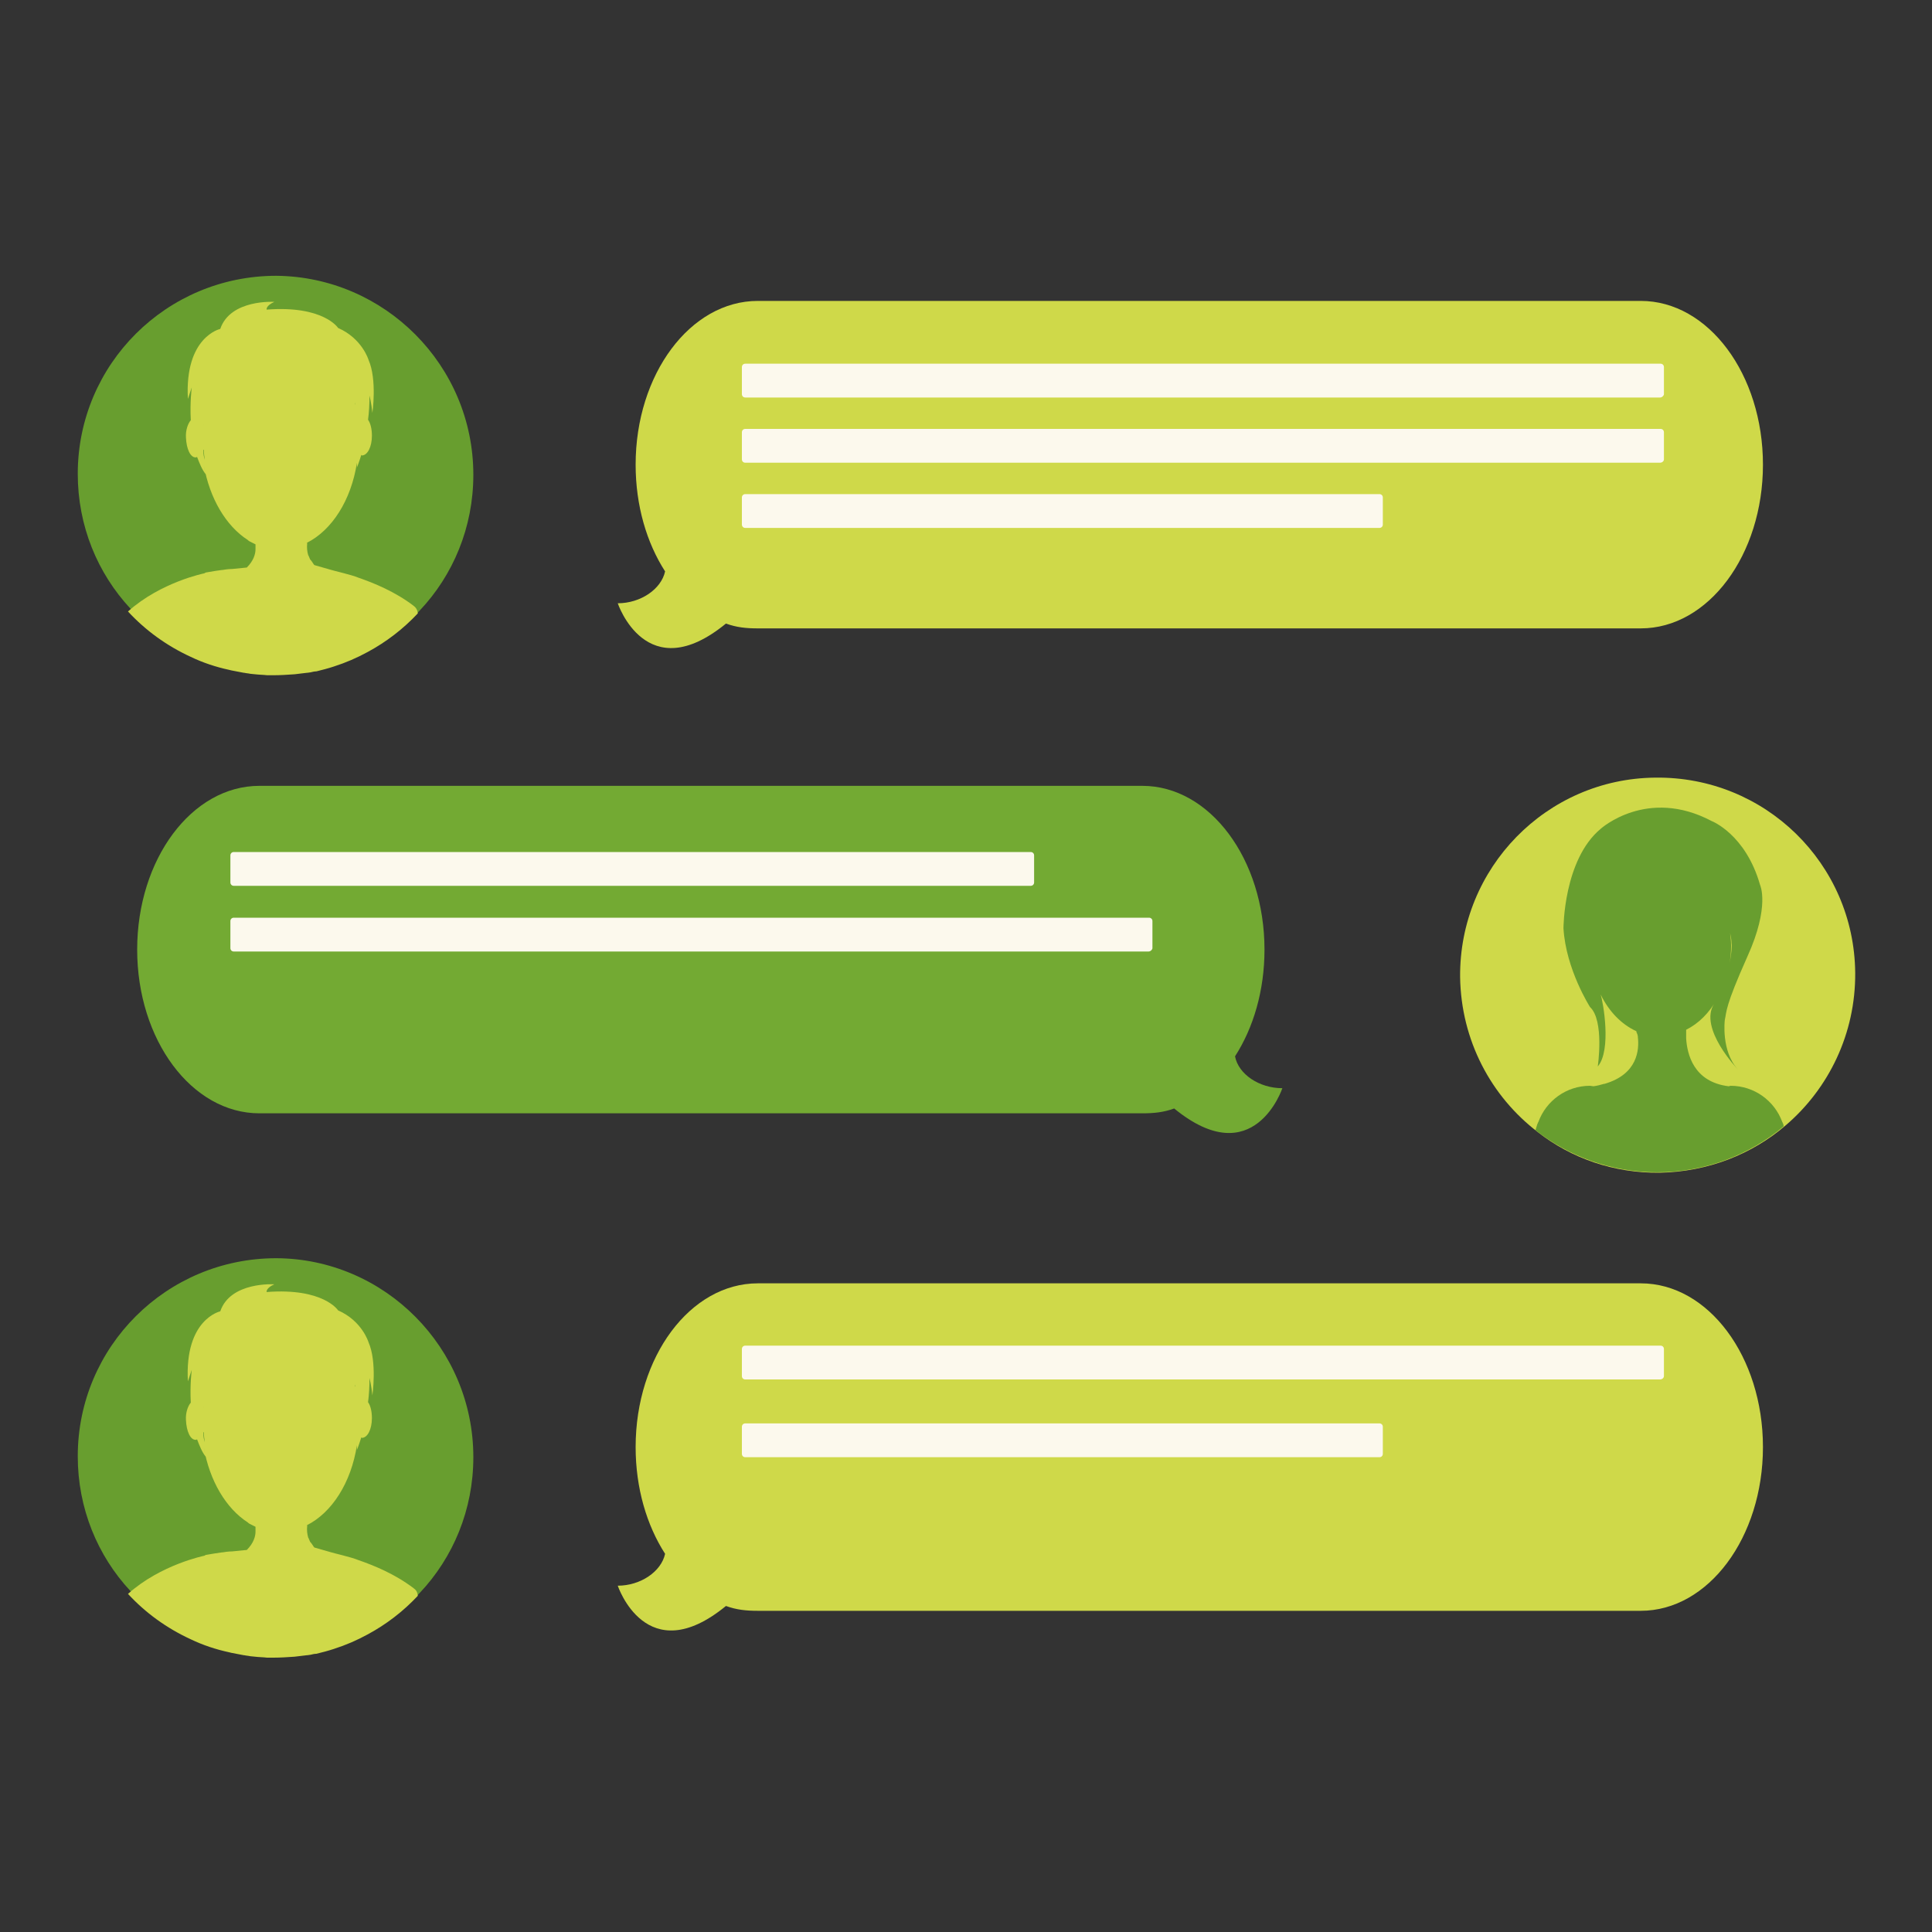
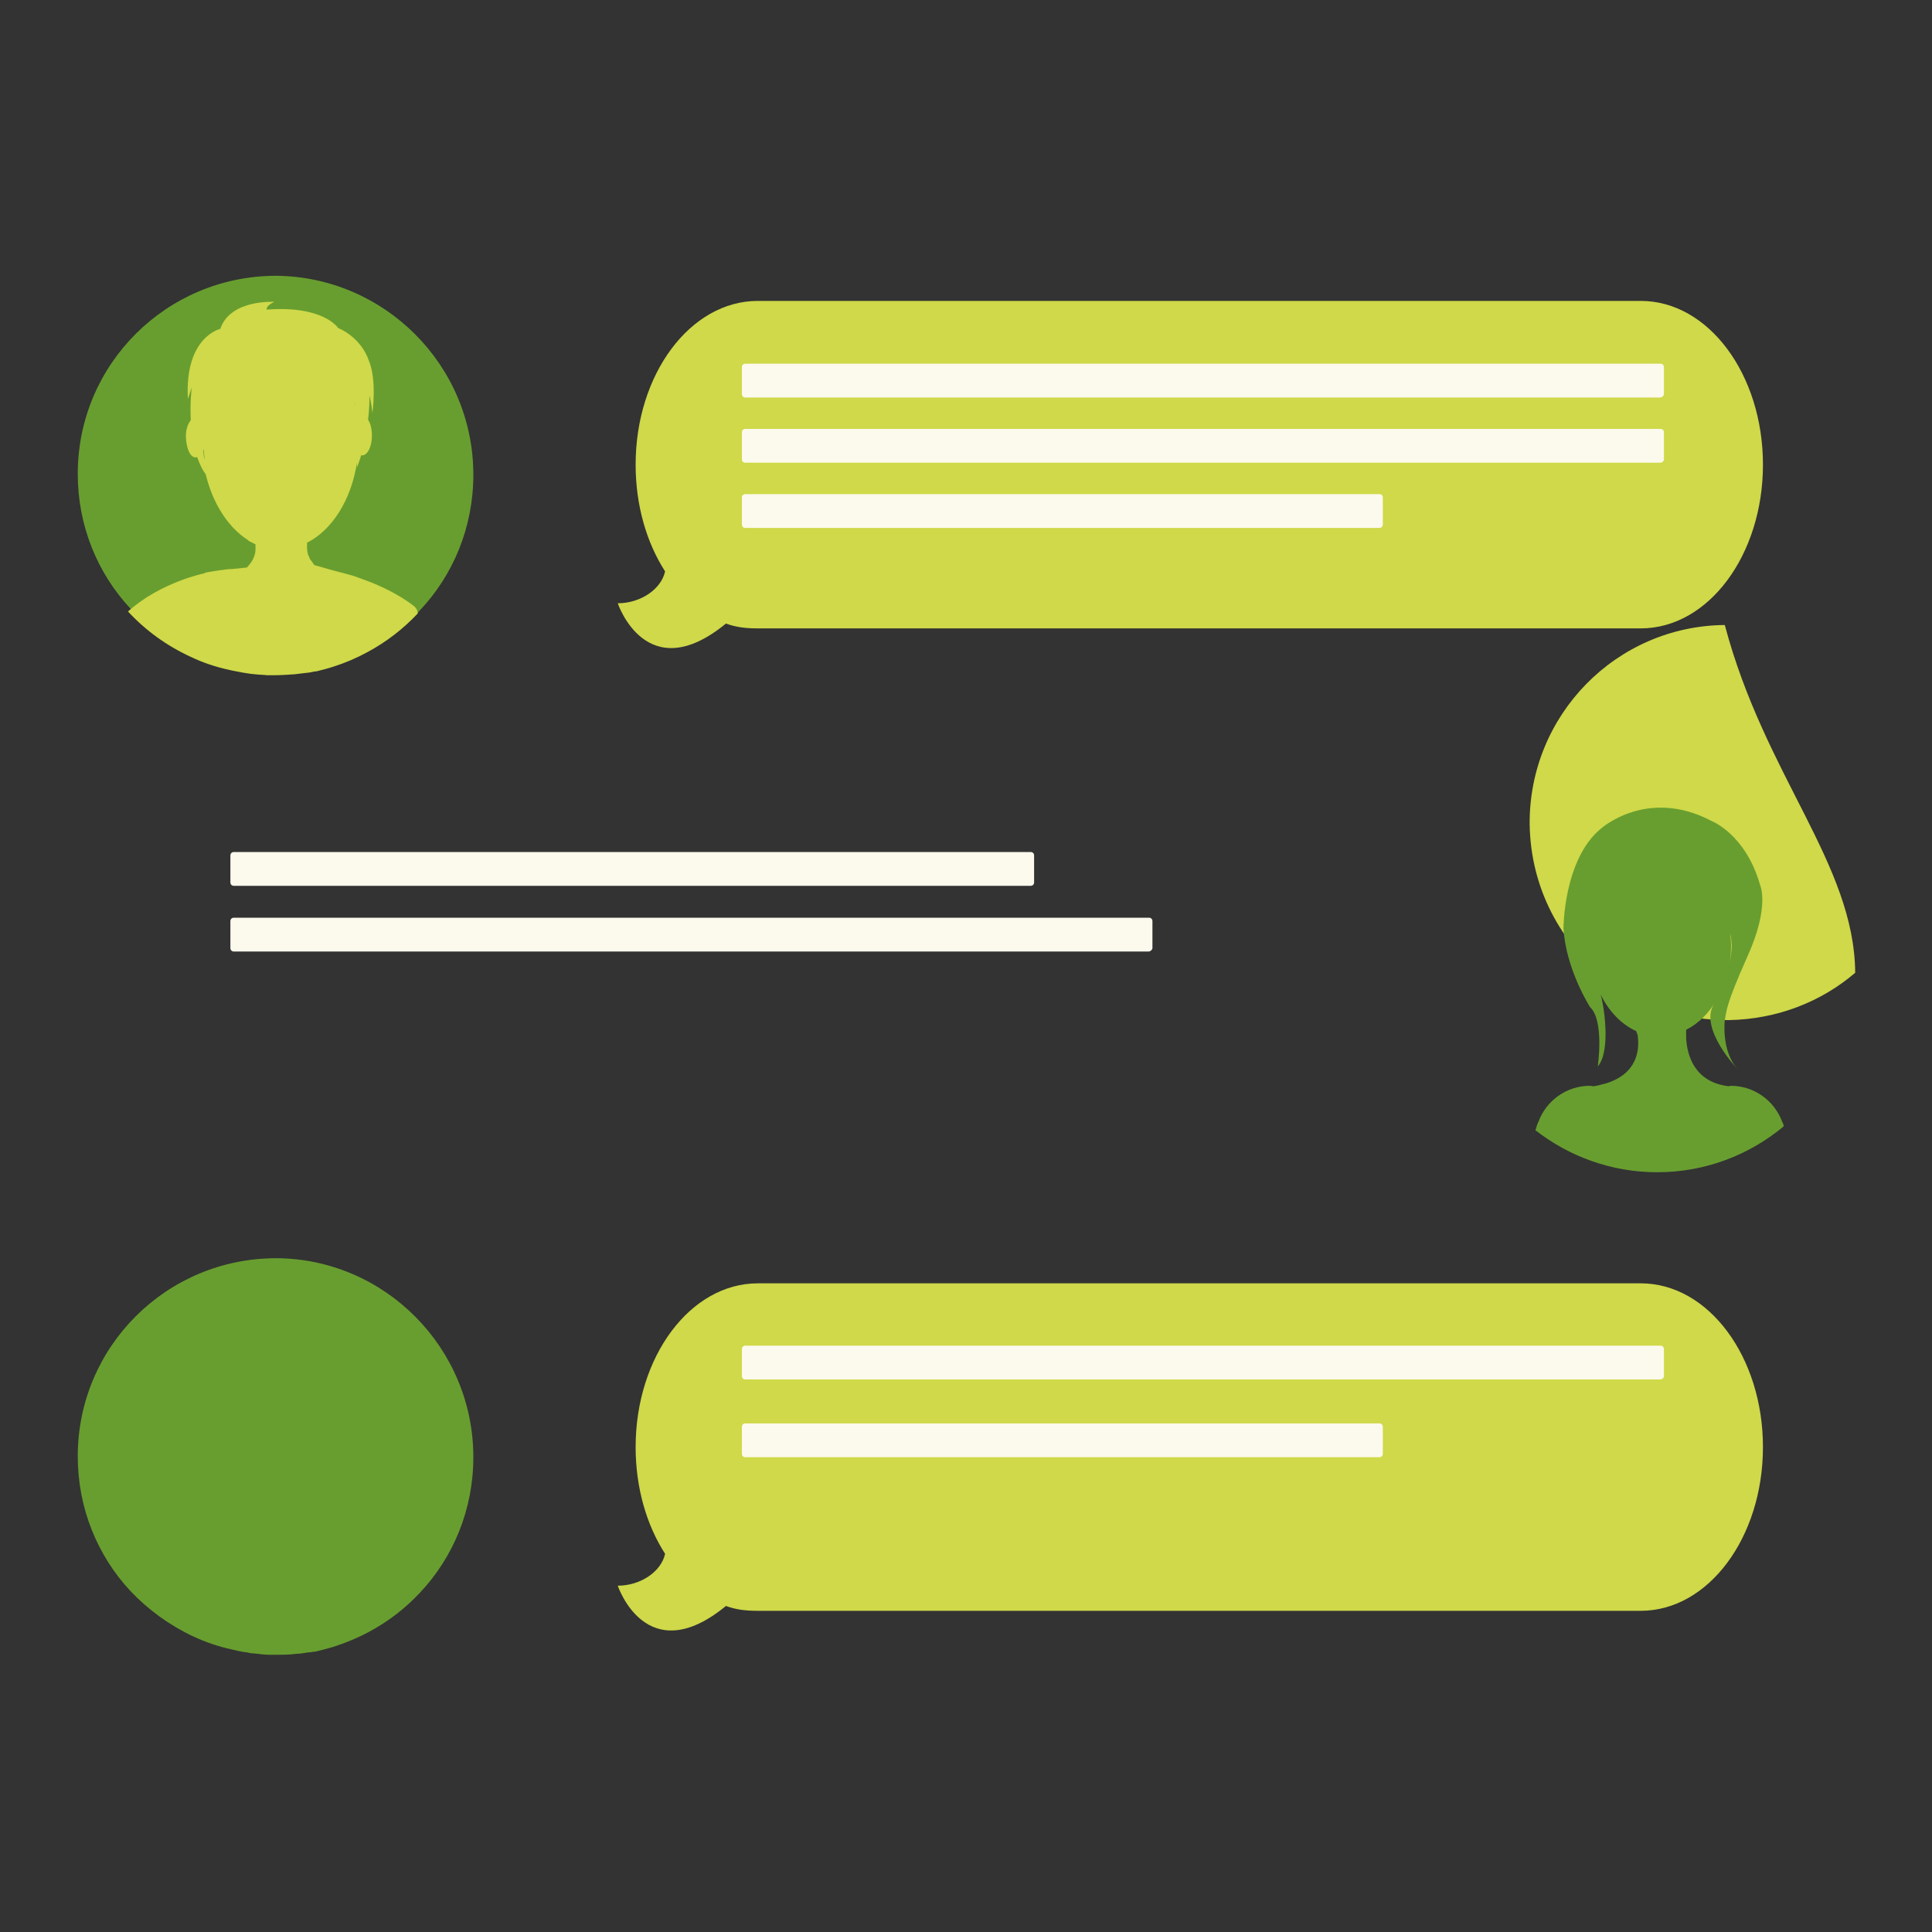
<svg xmlns="http://www.w3.org/2000/svg" version="1.1" id="Capa_1" x="0px" y="0px" viewBox="0 0 400 400" style="enable-background:new 0 0 400 400;" xml:space="preserve">
  <rect x="0" y="0" width="400" height="400" fill="#333333" stroke="none" />
  <style type="text/css">
	.st0{fill:#E3E7E4;}
	.st1{fill-rule:evenodd;clip-rule:evenodd;fill:#125640;}
	.st2{fill-rule:evenodd;clip-rule:evenodd;fill:#689E2F;}
	.st3{fill:#125640;}
	.st4{fill:#1D1E1B;}
	.st5{fill:#689E2F;}
	.st6{fill:#73AA33;}
	.st7{fill:#608C2F;}
	.st8{fill:#D1D0D1;}
	.st9{fill:#A4C952;}
	.st10{fill:#CFD949;}
	.st11{fill:#FCF9ED;}
	.st12{fill:#0D4430;}
	.st13{fill:#C1C44C;}
	.st14{fill:#AAAA50;}
	.st15{clip-path:url(#SVGID_2_);fill:#125640;}
	.st16{clip-path:url(#SVGID_2_);fill:#0D4430;}
	.st17{clip-path:url(#SVGID_2_);fill:#E3E7E4;}
	.st18{fill:#58772F;}
	.st19{clip-path:url(#SVGID_4_);fill:#D1D0D1;}
	.st20{clip-path:url(#SVGID_4_);fill:#C1C44C;}
	.st21{clip-path:url(#SVGID_4_);fill:#CFD949;}
	.st22{clip-path:url(#SVGID_4_);fill:#E3E7E4;}
</style>
  <g>
-     <path class="st6" d="M255.7,218.7c3.8-5.9,6.1-13.6,6.1-22.1c0-18.7-11.3-33.9-25.3-33.9H53.7c-14,0-25.3,15.2-25.3,33.9   c0,18.7,11.3,33.9,25.3,33.9h182.8c2.4,0,4.4-0.2,6.6-1l0,0c16.5,13.5,22.4-4.2,22.4-4.2C260.7,225.3,256.4,222.4,255.7,218.7z" />
    <path class="st10" d="M137.7,118.3c-3.8-5.9-6.1-13.6-6.1-22.1c0-18.7,11.3-33.9,25.3-33.9h182.8c14,0,25.3,15.2,25.3,33.9   c0,18.7-11.3,33.9-25.3,33.9H156.9c-2.4,0-4.4-0.2-6.6-1l0,0c-16.5,13.5-22.4-4.2-22.4-4.2C132.6,124.9,136.9,122,137.7,118.3z" />
    <path class="st5" d="M98,98.3c0,10.9-4.2,20.8-11.1,28.1c-3,3.2-6.5,5.9-10.4,8c-2.2,1.2-4.6,2.2-7,3c-1.2,0.4-2.4,0.7-3.6,1   c-0.4,0.1-0.8,0.2-1.2,0.2c-0.3,0.1-0.5,0.1-0.8,0.1c-0.8,0.1-1.7,0.3-2.5,0.3c-1.4,0.2-2.9,0.2-4.3,0.2c-0.4,0-0.9,0-1.3,0   c-0.8,0-1.7-0.1-2.5-0.2c-0.3,0-0.7-0.1-1-0.1c-0.4,0-0.8-0.1-1.2-0.2c0,0-0.1,0-0.1,0c0,0,0,0,0,0c-0.9-0.1-1.7-0.3-2.6-0.5   c-0.1,0-0.3-0.1-0.4-0.1c-2.8-0.6-5.4-1.5-8-2.7c-4.9-2.3-9.3-5.5-13-9.4c0,0,0,0,0,0c-6.8-7.3-10.9-17.1-10.9-27.9   c0-22.7,18.4-41,41.1-41C79.6,57.3,98,75.6,98,98.3z" />
    <path class="st10" d="M85.6,125.4c-3.8-2.9-8.2-4.7-11.4-5.8c0,0,0,0,0,0c-1.4-0.6-5.4-1.5-5.6-1.6c0,0,0,0,0,0c0,0,0,0,0,0v0   l-3.5-1c0,0,0,0,0,0c-0.1-0.1-0.2-0.2-0.3-0.4c-0.2-0.3-0.4-0.6-0.6-0.8c-0.1-0.2-0.2-0.5-0.3-0.7c0-0.1-0.1-0.1-0.1-0.2   c-0.2-0.7-0.3-1.5-0.2-2.4c0,0,0-0.1,0-0.1h-0.1c5.2-2.6,9.2-8.8,10.4-16.6c0,0.3,0,0.7,0,1c0,0,0.4-1,0.9-2.6   c0.1,0,0.1,0.1,0.1,0.1c1.2,0,2.1-1.8,2.1-4.1c0-1.4-0.3-2.6-0.8-3.3c0.2-1.5,0.3-3.2,0.3-5c0,0,0.4,1.6,0.6,3.6c0,0,1-6.9-0.8-11   c0,0-1.3-4.4-6.3-6.6c0,0-3-4.7-14.8-3.8c0,0-0.2-0.8,1.6-1.6c0,0-9.1-0.6-11.2,5.6c0,0-7.4,1.6-6.7,14.5l0.8-2.4   c0,0-0.4,3-0.2,6.8c-0.6,0.7-1.1,2.1-1,3.6c0.1,2.3,0.9,4.2,2.1,4.1c0.1,0,0.1-0.1,0.2-0.1c0.5,1.3,1,2.6,1.8,3.6   c0,0-0.2-0.7-0.4-1.9c1.2,6.9,4.6,12.6,9.1,15.5c0.1,0.1,0.2,0.2,0.4,0.3c0.4,0.2,0.8,0.4,1.2,0.6c0,0.1,0,0.2,0,0.4   c0,0.2,0,0.4,0,0.6c0,1-0.4,2.4-1.8,3.8l-3,0.3l0,0c0,0,0,0,0,0c-0.1,0-0.9,0-2,0.2l-0.1,0l0,0c-0.9,0.1-2,0.3-3.2,0.5   c-0.2,0-0.3,0.1-0.5,0.2l0,0c0,0-9,1.8-15.8,7.9c0,0,0,0,0,0c3.6,3.9,8,7.1,13,9.4c2.5,1.2,5.2,2.1,8,2.7c0.1,0,0.3,0.1,0.4,0.1   c0.9,0.2,1.7,0.3,2.6,0.5c0,0,0,0,0,0c0,0,0.1,0,0.1,0c0.4,0.1,0.8,0.1,1.2,0.2c0.3,0,0.7,0.1,1,0.1l0,0h0c0.8,0.1,1.7,0.1,2.5,0.2   l0,0c0.4,0,0.9,0,1.3,0h0c0,0,0,0,0,0c1.5,0,2.9-0.1,4.4-0.2c0.8-0.1,1.7-0.2,2.5-0.3c0.3,0,0.6-0.1,0.8-0.1l0,0   c0.4-0.1,0.8-0.2,1.2-0.2c1.2-0.3,2.4-0.6,3.6-1c2.5-0.8,4.8-1.8,7-3c3.9-2.1,7.4-4.8,10.4-8C86.4,126.1,86,125.7,85.6,125.4z    M42.2,88.1c0-0.1,0-0.1,0-0.2c0-0.4,0.1-0.8,0.1-1.1C42.2,87.3,42.2,87.7,42.2,88.1z M73.5,83.3c0,0.2,0.1,0.3,0.1,0.5   C73.5,83.6,73.5,83.4,73.5,83.3z M42.1,93.3c0-0.1,0-0.2,0.1-0.2c0,0.7,0.1,1.4,0.2,2.1C42.2,94.6,42.1,94,42.1,93.3z" />
-     <path class="st10" d="M384.1,201.4c0.1,12.6-5.5,24-14.4,31.6c-7,6-16.1,9.6-26.1,9.8c-9.5,0.1-18.3-3-25.2-8.4   c-9.7-7.4-15.9-19-16.1-32.1c-0.2-22.6,17.9-41.1,40.4-41.3C365.4,160.7,383.9,178.8,384.1,201.4z" />
+     <path class="st10" d="M384.1,201.4c-7,6-16.1,9.6-26.1,9.8c-9.5,0.1-18.3-3-25.2-8.4   c-9.7-7.4-15.9-19-16.1-32.1c-0.2-22.6,17.9-41.1,40.4-41.3C365.4,160.7,383.9,178.8,384.1,201.4z" />
    <path class="st5" d="M369.2,232.7c-0.1-0.1-0.1-0.3-0.2-0.4c-1.6-4.4-5.8-7.5-10.7-7.5l-0.4,0.1c-7.3-0.9-8.6-6.7-8.8-9.9   c0-0.5,0-1.1,0-1.7c0,0,0-0.1,0-0.1c2.6-1.3,4.8-3.5,6.4-6.4c-0.2,0.3-0.4,0.7-0.6,1c-3.3,5.1,4.9,13.6,4.9,13.6   c-3.5-3.8-2.7-10.2-2.7-10.2c0.4-1.8,0-2.7,4.7-13.2c4.7-10.4,2.6-14.8,2.6-14.8c-3-10.5-10-13.2-10-13.2c-13.4-7.1-23,1.6-23,1.6   c-7.7,6.4-7.7,20.6-7.7,20.6c0.5,8.5,5.5,16.3,5.5,16.3c3,2.8,1.6,12.3,1.6,12.3c2.9-3.4,1.1-13.4,0.6-14.9   c1.7,3.5,4.3,6.2,7.4,7.6c0,0,0,0.1,0,0.1h0c0,0,0,0,0,0c0,0.1,0,0.2,0.1,0.2c0,0.1,0,0.2,0.1,0.3c0,0.2,0.1,0.3,0.1,0.5   c0,0,0,0,0,0.1c0.3,2.6,0,7.7-6.9,9.7h-0.1l0,0c-0.7,0.2-1.4,0.4-2.2,0.5l-0.7-0.1c-4.9,0-9.1,3.1-10.7,7.5   c-0.1,0.1-0.1,0.3-0.2,0.4l-0.4,1.3c6.9,5.4,15.7,8.7,25.2,8.7c10,0,19.1-3.6,26.2-9.5L369.2,232.7z M358.5,195.3   c0.1,0.5,0,2.1-0.4,4.1c0.2-1.2,0.3-2.4,0.3-3.6c0-0.9-0.1-1.7-0.2-2.6C358.5,194.4,358.5,195.3,358.5,195.3z M357.5,202.1   c0.2-0.7,0.4-1.4,0.5-2.2C357.9,200.6,357.7,201.3,357.5,202.1z" />
    <path class="st11" d="M343.7,82.3H154.3c-0.4,0-0.7-0.3-0.7-0.7V76c0-0.4,0.3-0.7,0.7-0.7h189.5c0.4,0,0.7,0.3,0.7,0.7v5.6   C344.5,81.9,344.1,82.3,343.7,82.3z" />
    <path class="st11" d="M343.7,95.8H154.3c-0.4,0-0.7-0.3-0.7-0.7v-5.6c0-0.4,0.3-0.7,0.7-0.7h189.5c0.4,0,0.7,0.3,0.7,0.7v5.6   C344.5,95.5,344.1,95.8,343.7,95.8z" />
    <path class="st11" d="M285.6,109.3H154.3c-0.4,0-0.7-0.3-0.7-0.7V103c0-0.4,0.3-0.7,0.7-0.7h131.3c0.4,0,0.7,0.3,0.7,0.7v5.6   C286.3,109,286,109.3,285.6,109.3z" />
    <path class="st11" d="M213.4,183.4h-165c-0.4,0-0.7-0.3-0.7-0.7v-5.6c0-0.4,0.3-0.7,0.7-0.7h165c0.4,0,0.7,0.3,0.7,0.7v5.6   C214.1,183.1,213.8,183.4,213.4,183.4z" />
    <path class="st11" d="M237.8,197H48.4c-0.4,0-0.7-0.3-0.7-0.7v-5.6c0-0.4,0.3-0.7,0.7-0.7h189.5c0.4,0,0.7,0.3,0.7,0.7v5.6   C238.6,196.6,238.2,197,237.8,197z" />
    <path class="st10" d="M137.7,321.7c-3.8-5.9-6.1-13.6-6.1-22.1c0-18.7,11.3-33.9,25.3-33.9h182.8c14,0,25.3,15.2,25.3,33.9   c0,18.7-11.3,33.9-25.3,33.9H156.9c-2.4,0-4.4-0.2-6.6-1l0,0c-16.5,13.5-22.4-4.2-22.4-4.2C132.6,328.3,136.9,325.4,137.7,321.7z" />
    <path class="st5" d="M98,301.7c0,10.9-4.2,20.8-11.1,28.1c-3,3.2-6.5,5.9-10.4,8c-2.2,1.2-4.6,2.2-7,3c-1.2,0.4-2.4,0.7-3.6,1   c-0.4,0.1-0.8,0.2-1.2,0.2c-0.3,0.1-0.5,0.1-0.8,0.1c-0.8,0.1-1.7,0.3-2.5,0.3c-1.4,0.2-2.9,0.2-4.3,0.2c-0.4,0-0.9,0-1.3,0   c-0.8,0-1.7-0.1-2.5-0.2c-0.3,0-0.7-0.1-1-0.1c-0.4,0-0.8-0.1-1.2-0.2c0,0-0.1,0-0.1,0c0,0,0,0,0,0c-0.9-0.1-1.7-0.3-2.6-0.5   c-0.1,0-0.3-0.1-0.4-0.1c-2.8-0.6-5.4-1.5-8-2.7c-4.9-2.3-9.3-5.5-13-9.4c0,0,0,0,0,0c-6.8-7.3-10.9-17.1-10.9-27.9   c0-22.7,18.4-41,41.1-41C79.6,260.6,98,279,98,301.7z" />
-     <path class="st10" d="M85.6,328.8c-3.8-2.9-8.2-4.7-11.4-5.8c0,0,0,0,0,0c-1.4-0.6-5.4-1.5-5.6-1.6c0,0,0,0,0,0c0,0,0,0,0,0v0   l-3.5-1c0,0,0,0,0,0c-0.1-0.1-0.2-0.2-0.3-0.4c-0.2-0.3-0.4-0.6-0.6-0.8c-0.1-0.2-0.2-0.5-0.3-0.7c0-0.1-0.1-0.1-0.1-0.2   c-0.2-0.7-0.3-1.5-0.2-2.4c0,0,0-0.1,0-0.1h-0.1c5.2-2.6,9.2-8.8,10.4-16.6c0,0.3,0,0.7,0,1c0,0,0.4-1,0.9-2.6   c0.1,0,0.1,0.1,0.1,0.1c1.2,0,2.1-1.8,2.1-4.1c0-1.4-0.3-2.6-0.8-3.3c0.2-1.5,0.3-3.2,0.3-5c0,0,0.4,1.6,0.6,3.6c0,0,1-6.9-0.8-11   c0,0-1.3-4.4-6.3-6.6c0,0-3-4.7-14.8-3.8c0,0-0.2-0.8,1.6-1.6c0,0-9.1-0.6-11.2,5.6c0,0-7.4,1.6-6.7,14.5l0.8-2.4   c0,0-0.4,3-0.2,6.8c-0.6,0.7-1.1,2.1-1,3.6c0.1,2.3,0.9,4.2,2.1,4.1c0.1,0,0.1-0.1,0.2-0.1c0.5,1.3,1,2.6,1.8,3.6   c0,0-0.2-0.7-0.4-1.9c1.2,6.9,4.6,12.6,9.1,15.5c0.1,0.1,0.2,0.2,0.4,0.3c0.4,0.2,0.8,0.4,1.2,0.6c0,0.1,0,0.2,0,0.4   c0,0.2,0,0.4,0,0.6c0,1-0.4,2.4-1.8,3.8l-3,0.3l0,0c0,0,0,0,0,0c-0.1,0-0.9,0-2,0.2l-0.1,0l0,0c-0.9,0.1-2,0.3-3.2,0.5   c-0.2,0-0.3,0.1-0.5,0.2l0,0c0,0-9,1.8-15.8,7.9c0,0,0,0,0,0c3.6,3.9,8,7.1,13,9.4c2.5,1.2,5.2,2.1,8,2.7c0.1,0,0.3,0.1,0.4,0.1   c0.9,0.2,1.7,0.3,2.6,0.5c0,0,0,0,0,0c0,0,0.1,0,0.1,0c0.4,0.1,0.8,0.1,1.2,0.2c0.3,0,0.7,0.1,1,0.1l0,0h0c0.8,0.1,1.7,0.1,2.5,0.2   l0,0c0.4,0,0.9,0,1.3,0h0c0,0,0,0,0,0c1.5,0,2.9-0.1,4.4-0.2c0.8-0.1,1.7-0.2,2.5-0.3c0.3,0,0.6-0.1,0.8-0.1l0,0   c0.4-0.1,0.8-0.2,1.2-0.2c1.2-0.3,2.4-0.6,3.6-1c2.5-0.8,4.8-1.8,7-3c3.9-2.1,7.4-4.8,10.4-8C86.4,329.4,86,329.1,85.6,328.8z    M42.2,291.5c0-0.1,0-0.1,0-0.2c0-0.4,0.1-0.8,0.1-1.1C42.2,290.6,42.2,291.1,42.2,291.5z M73.5,286.6c0,0.2,0.1,0.3,0.1,0.5   C73.5,287,73.5,286.8,73.5,286.6z M42.1,296.7c0-0.1,0-0.2,0.1-0.2c0,0.7,0.1,1.4,0.2,2.1C42.2,298,42.1,297.4,42.1,296.7z" />
    <path class="st11" d="M343.7,285.6H154.3c-0.4,0-0.7-0.3-0.7-0.7v-5.6c0-0.4,0.3-0.7,0.7-0.7h189.5c0.4,0,0.7,0.3,0.7,0.7v5.6   C344.5,285.3,344.1,285.6,343.7,285.6z" />
    <path class="st11" d="M285.6,301.7H154.3c-0.4,0-0.7-0.3-0.7-0.7v-5.6c0-0.4,0.3-0.7,0.7-0.7h131.3c0.4,0,0.7,0.3,0.7,0.7v5.6   C286.3,301.4,286,301.7,285.6,301.7z" />
  </g>
</svg>